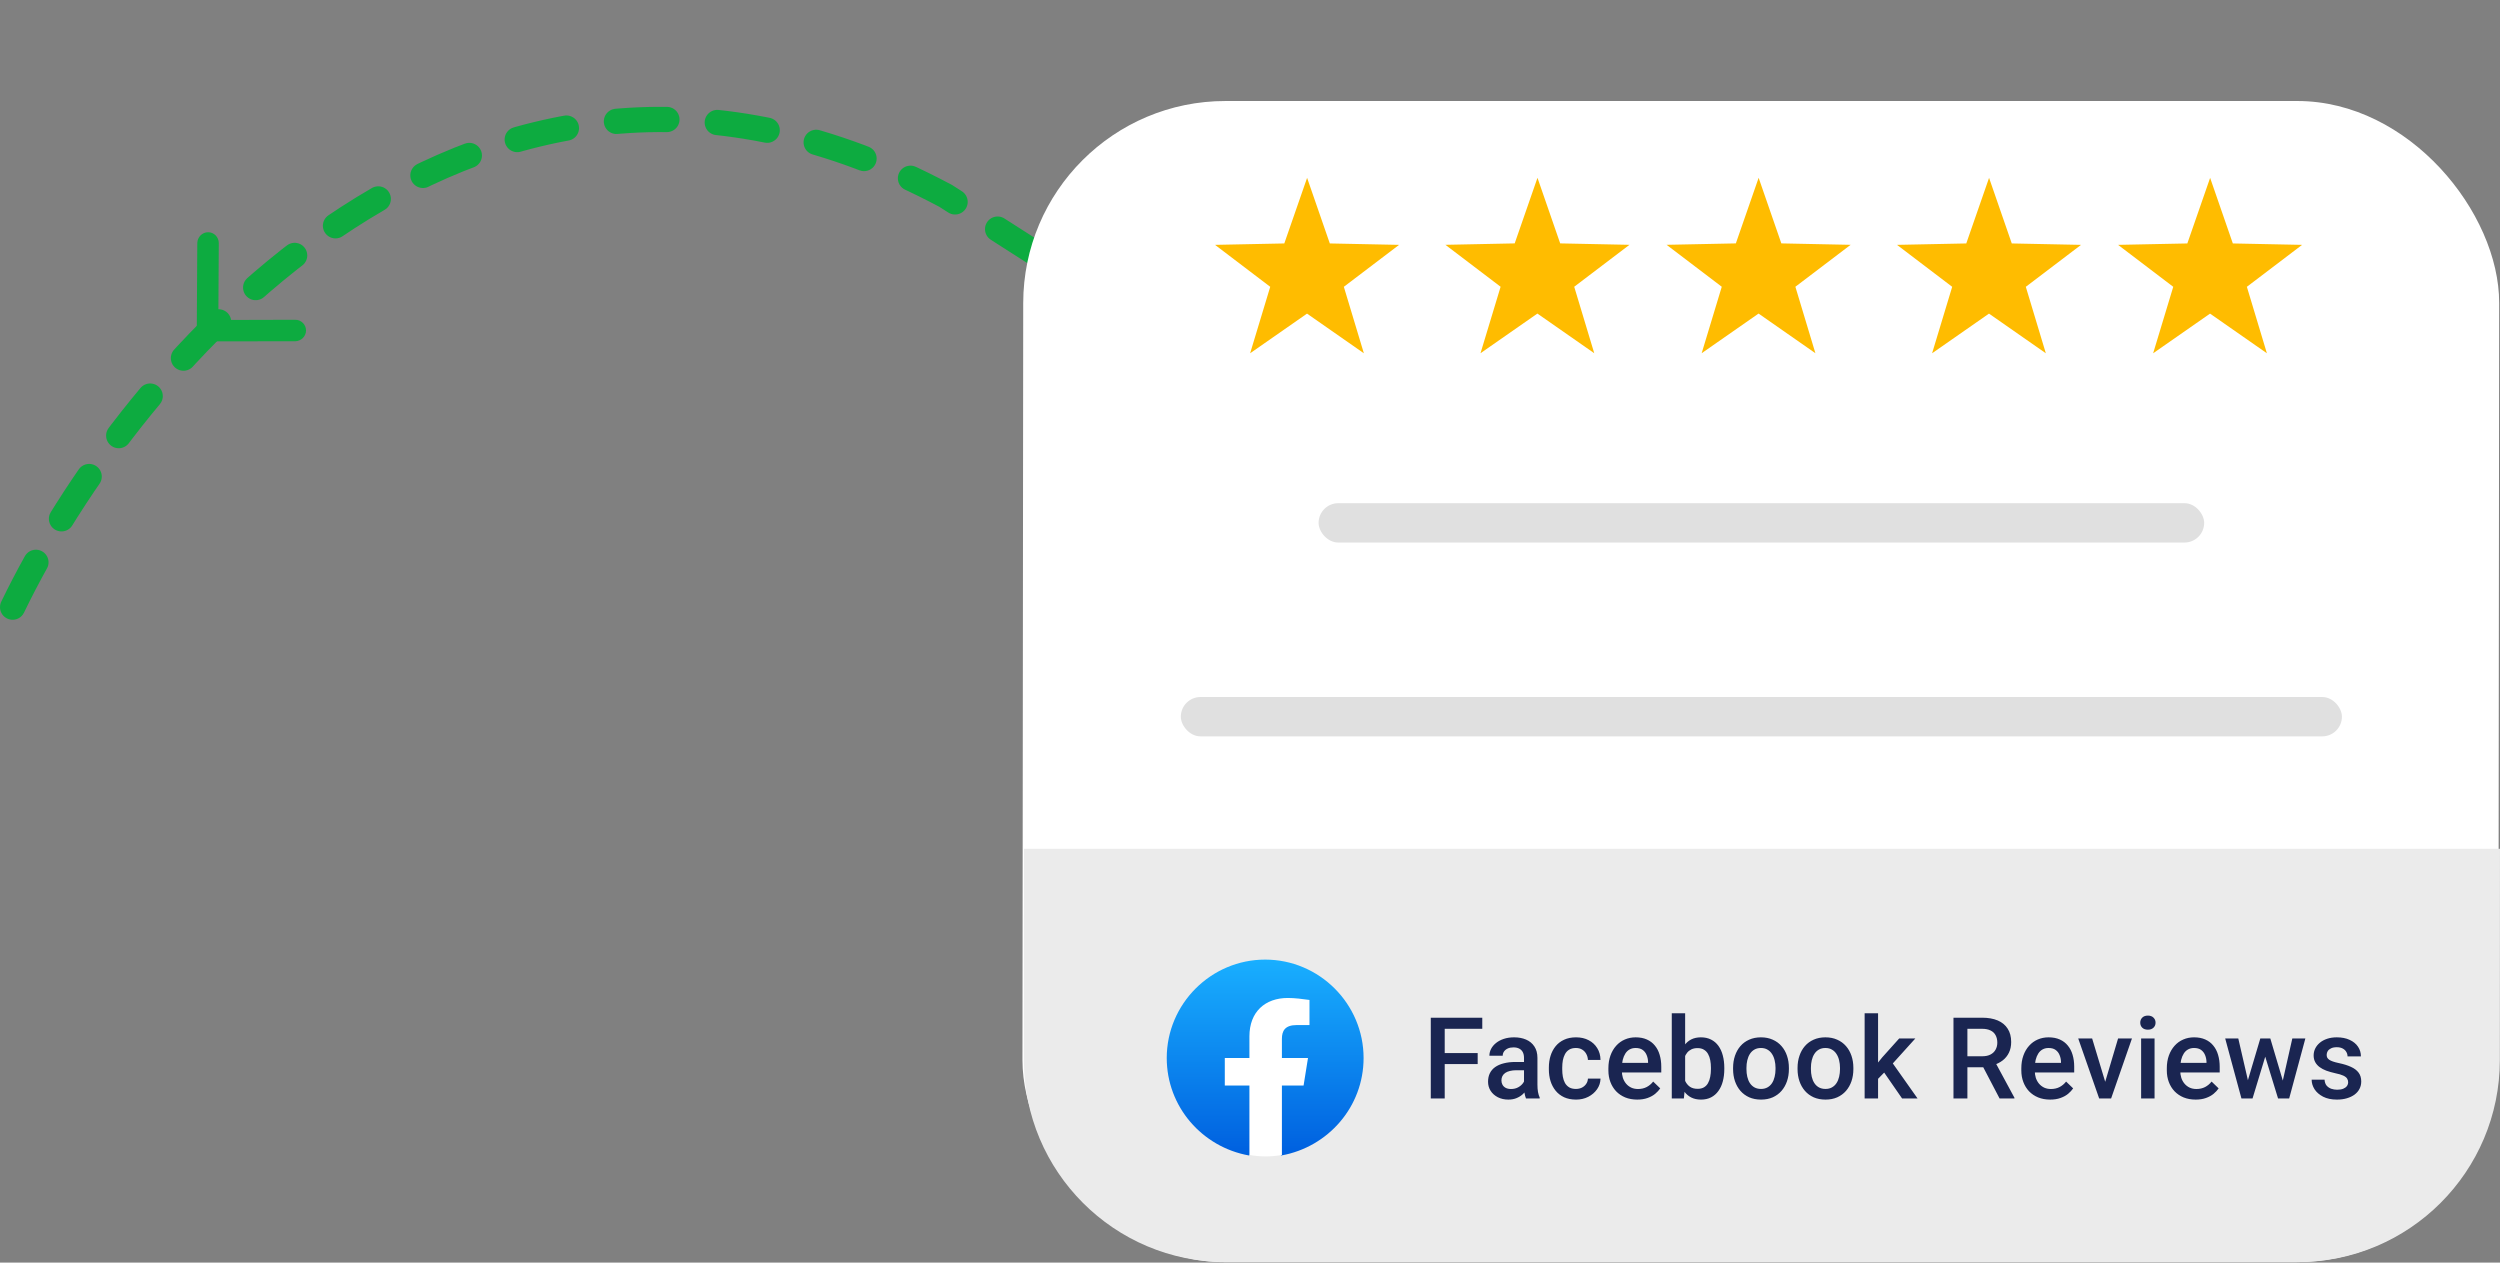
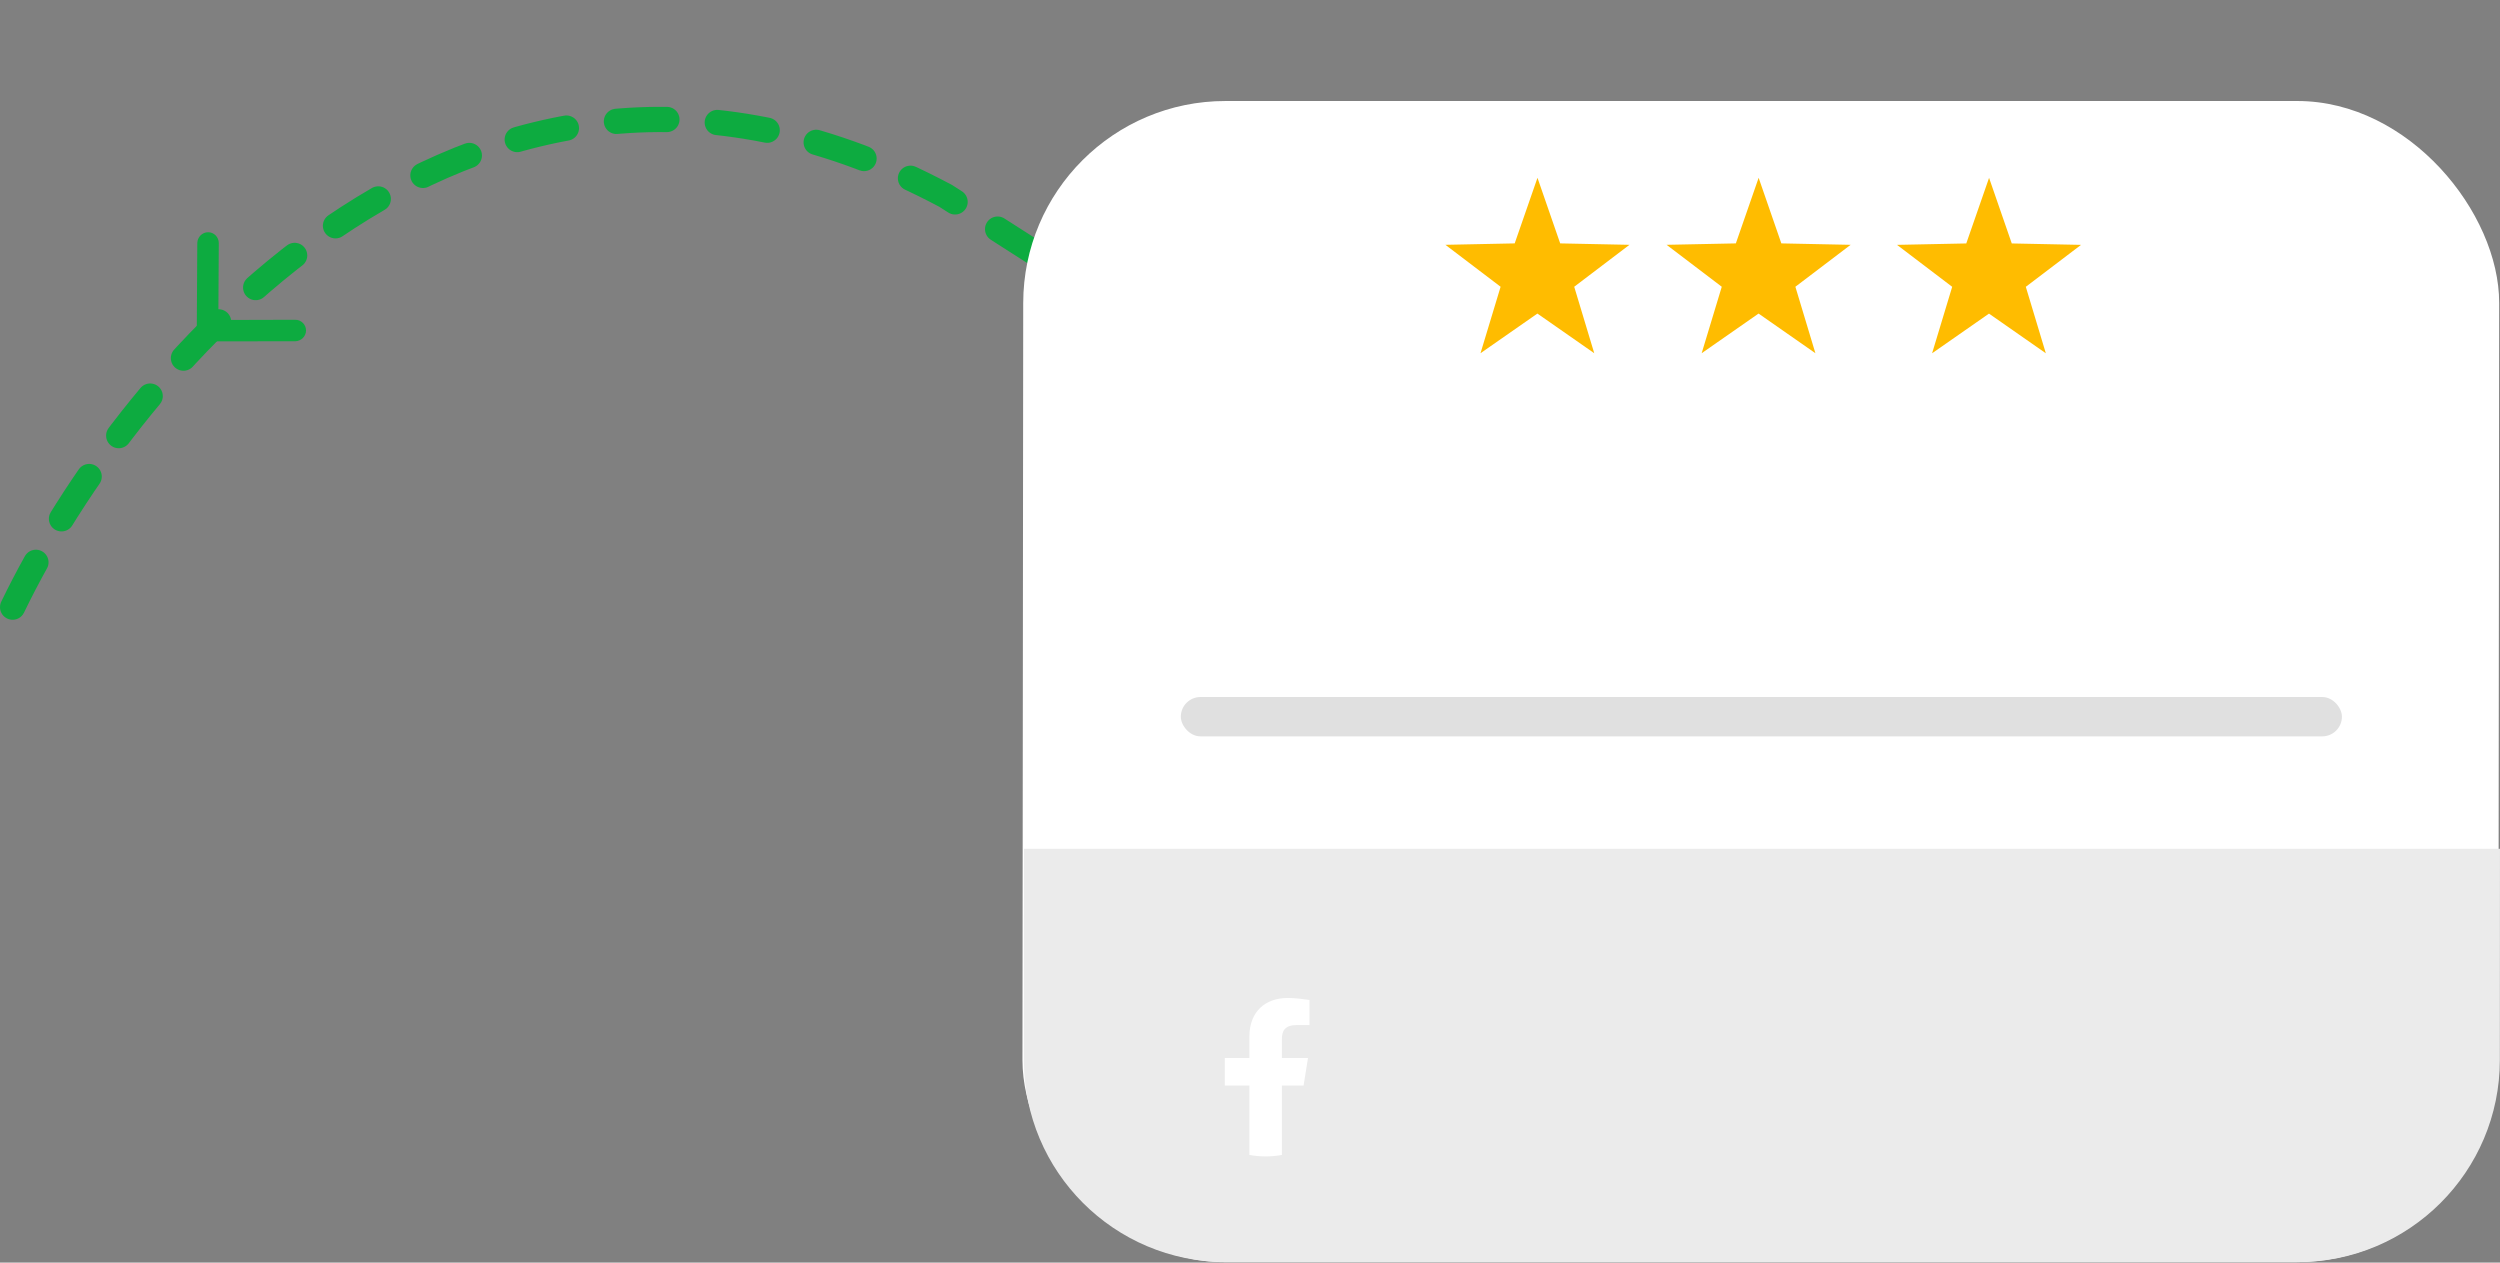
<svg xmlns="http://www.w3.org/2000/svg" width="198" height="100" viewBox="0 0 198 100" fill="none">
  <rect x="0" y="0" width="198" height="100" fill="#808080" stroke="none" />
  <path d="M1 48.086C10.219 29.003 37.906 -4.227 74.904 15.518L87 23.258" stroke="#0DAB40" stroke-width="2" stroke-linecap="round" stroke-linejoin="round" stroke-dasharray="4 4" />
  <path fill-rule="evenodd" clip-rule="evenodd" d="M15.735 26.186L15.776 19.246C15.79 18.854 16.101 18.544 16.481 18.543C16.861 18.542 17.168 18.85 17.178 19.242L17.141 25.493L23.391 25.476C23.772 25.475 24.091 25.795 24.088 26.175C24.086 26.555 23.775 26.865 23.383 26.878L16.431 26.885C16.051 26.886 15.744 26.578 15.735 26.186Z" fill="#0DAB40" stroke="#0DAB40" stroke-width="0.3" />
  <rect width="116.896" height="91.959" rx="16" transform="matrix(1 0 -0.001 1 81.055 8)" fill="white" />
  <path d="M81.102 67.227H197.998L197.988 83.958C197.983 92.794 190.815 99.958 181.979 99.958H97.082C88.246 99.958 81.086 92.794 81.092 83.958L81.102 67.227Z" fill="#EBEBEB" />
-   <rect width="70.138" height="3.117" rx="1.559" transform="matrix(1 0 -0.001 1 104.434 39.852)" fill="#E0E0E0" />
  <rect width="91.959" height="3.117" rx="1.559" transform="matrix(1 0 -0.001 1 93.523 55.203)" fill="#E0E0E0" />
-   <path d="M103.522 14.086L105.321 19.281L110.807 19.393L106.432 22.715L108.018 27.979L103.516 24.838L99.01 27.979L100.602 22.715L96.231 19.393L101.717 19.281L103.522 14.086Z" fill="#FFBC00" />
  <path d="M121.768 14.082L123.567 19.277L129.053 19.389L124.678 22.711L126.264 27.975L121.762 24.834L117.256 27.975L118.848 22.711L114.477 19.389L119.964 19.277L121.768 14.082Z" fill="#FFBC00" />
  <path d="M139.284 14.082L141.082 19.277L146.569 19.389L142.194 22.711L143.78 27.975L139.278 24.834L134.772 27.975L136.364 22.711L131.993 19.389L137.479 19.277L139.284 14.082Z" fill="#FFBC00" />
  <path d="M157.534 14.086L159.332 19.281L164.819 19.393L160.444 22.715L162.03 27.979L157.528 24.838L153.022 27.979L154.614 22.715L150.243 19.393L155.729 19.281L157.534 14.086Z" fill="#FFBC00" />
-   <path d="M175.042 14.086L176.84 19.281L182.326 19.393L177.952 22.715L179.538 27.979L175.035 24.838L170.529 27.979L172.121 22.715L167.751 19.393L173.237 19.281L175.042 14.086Z" fill="#FFBC00" />
-   <path d="M98.915 91.513C95.213 90.849 92.406 87.654 92.406 83.795C92.406 79.506 95.912 76 100.201 76C104.49 76 107.996 79.506 107.996 83.795C107.996 87.654 105.189 90.849 101.487 91.513L101.058 91.163H99.341L98.915 91.513Z" fill="url(#paint0_linear_1710_78140)" />
  <path d="M103.243 85.977L103.593 83.796H101.527V82.276C101.527 81.653 101.761 81.185 102.698 81.185H103.711V79.196C103.166 79.119 102.54 79.039 101.995 79.039C100.202 79.039 98.954 80.13 98.954 82.08V83.796H97.004V85.977H98.954V91.472C99.384 91.549 99.811 91.588 100.241 91.588C100.67 91.588 101.097 91.549 101.527 91.472V85.977H103.243Z" fill="white" />
-   <path d="M114.421 80.602V87H113.318V80.602H114.421ZM117.032 83.401V84.275H114.14V83.401H117.032ZM117.396 80.602V81.481H114.14V80.602H117.396ZM120.701 86.046V83.779C120.701 83.609 120.67 83.462 120.609 83.339C120.547 83.216 120.454 83.121 120.328 83.054C120.205 82.986 120.049 82.953 119.862 82.953C119.689 82.953 119.54 82.982 119.414 83.04C119.288 83.099 119.189 83.178 119.119 83.278C119.049 83.377 119.014 83.49 119.014 83.616H117.959C117.959 83.429 118.004 83.247 118.095 83.071C118.186 82.895 118.318 82.739 118.491 82.601C118.664 82.463 118.87 82.355 119.11 82.276C119.351 82.197 119.62 82.157 119.919 82.157C120.276 82.157 120.593 82.217 120.868 82.337C121.146 82.457 121.365 82.639 121.523 82.882C121.684 83.123 121.765 83.424 121.765 83.788V85.901C121.765 86.118 121.779 86.313 121.809 86.486C121.841 86.656 121.886 86.804 121.945 86.93V87H120.859C120.81 86.886 120.77 86.741 120.741 86.565C120.714 86.386 120.701 86.213 120.701 86.046ZM120.855 84.108L120.864 84.763H120.104C119.907 84.763 119.734 84.782 119.585 84.82C119.436 84.856 119.311 84.908 119.211 84.978C119.112 85.049 119.037 85.134 118.987 85.233C118.938 85.333 118.913 85.446 118.913 85.572C118.913 85.698 118.942 85.814 119 85.919C119.059 86.022 119.144 86.102 119.255 86.161C119.37 86.219 119.507 86.249 119.668 86.249C119.885 86.249 120.074 86.205 120.235 86.117C120.399 86.026 120.528 85.916 120.622 85.787C120.716 85.655 120.766 85.531 120.771 85.414L121.114 85.884C121.079 86.004 121.019 86.133 120.934 86.27C120.849 86.408 120.738 86.54 120.6 86.666C120.465 86.789 120.303 86.89 120.112 86.969C119.925 87.048 119.708 87.088 119.462 87.088C119.151 87.088 118.875 87.026 118.631 86.903C118.388 86.777 118.198 86.609 118.06 86.398C117.922 86.184 117.854 85.942 117.854 85.673C117.854 85.421 117.9 85.198 117.994 85.005C118.091 84.809 118.231 84.644 118.416 84.513C118.604 84.381 118.832 84.281 119.102 84.214C119.371 84.144 119.679 84.108 120.024 84.108H120.855ZM124.814 86.244C124.987 86.244 125.143 86.21 125.28 86.143C125.421 86.073 125.534 85.976 125.619 85.853C125.707 85.73 125.755 85.588 125.764 85.427H126.761C126.755 85.734 126.665 86.014 126.489 86.266C126.313 86.518 126.08 86.719 125.79 86.868C125.5 87.015 125.179 87.088 124.828 87.088C124.464 87.088 124.148 87.026 123.878 86.903C123.609 86.777 123.385 86.605 123.206 86.385C123.027 86.165 122.893 85.912 122.802 85.624C122.714 85.337 122.67 85.03 122.67 84.702V84.548C122.67 84.22 122.714 83.912 122.802 83.625C122.893 83.335 123.027 83.08 123.206 82.86C123.385 82.641 123.609 82.469 123.878 82.346C124.148 82.22 124.463 82.157 124.823 82.157C125.204 82.157 125.538 82.233 125.825 82.386C126.112 82.535 126.338 82.745 126.502 83.014C126.669 83.281 126.755 83.591 126.761 83.946H125.764C125.755 83.77 125.711 83.612 125.632 83.471C125.556 83.328 125.447 83.213 125.307 83.128C125.169 83.043 125.003 83.001 124.81 83.001C124.596 83.001 124.419 83.045 124.278 83.133C124.138 83.218 124.028 83.335 123.949 83.484C123.87 83.631 123.812 83.796 123.777 83.981C123.745 84.163 123.729 84.352 123.729 84.548V84.702C123.729 84.898 123.745 85.088 123.777 85.273C123.81 85.457 123.865 85.623 123.944 85.769C124.026 85.913 124.138 86.029 124.278 86.117C124.419 86.202 124.598 86.244 124.814 86.244ZM129.67 87.088C129.319 87.088 129.001 87.031 128.717 86.916C128.436 86.799 128.195 86.637 127.996 86.429C127.8 86.221 127.649 85.976 127.543 85.695C127.438 85.414 127.385 85.11 127.385 84.785V84.609C127.385 84.237 127.439 83.9 127.548 83.599C127.656 83.297 127.807 83.039 128 82.825C128.194 82.608 128.422 82.443 128.686 82.329C128.95 82.214 129.235 82.157 129.543 82.157C129.883 82.157 130.18 82.214 130.435 82.329C130.69 82.443 130.901 82.604 131.068 82.812C131.238 83.017 131.364 83.262 131.446 83.546C131.531 83.83 131.573 84.144 131.573 84.486V84.939H127.899V84.179H130.527V84.095C130.521 83.905 130.483 83.726 130.413 83.559C130.346 83.392 130.242 83.257 130.101 83.155C129.96 83.052 129.773 83.001 129.539 83.001C129.363 83.001 129.206 83.039 129.068 83.115C128.934 83.189 128.821 83.295 128.73 83.436C128.639 83.577 128.569 83.747 128.519 83.946C128.472 84.142 128.449 84.363 128.449 84.609V84.785C128.449 84.993 128.477 85.186 128.532 85.365C128.591 85.541 128.676 85.695 128.787 85.827C128.898 85.959 129.033 86.062 129.191 86.139C129.35 86.212 129.53 86.249 129.732 86.249C129.987 86.249 130.214 86.197 130.413 86.095C130.612 85.992 130.785 85.847 130.932 85.66L131.49 86.2C131.387 86.35 131.254 86.493 131.09 86.631C130.926 86.766 130.725 86.876 130.488 86.96C130.253 87.045 129.981 87.088 129.67 87.088ZM132.404 80.25H133.463V85.985L133.362 87H132.404V80.25ZM136.565 84.579V84.671C136.565 85.022 136.526 85.346 136.447 85.642C136.371 85.935 136.253 86.19 136.095 86.407C135.94 86.624 135.747 86.792 135.515 86.912C135.287 87.029 135.021 87.088 134.72 87.088C134.424 87.088 134.166 87.032 133.946 86.921C133.727 86.81 133.542 86.651 133.393 86.446C133.246 86.241 133.127 85.997 133.037 85.712C132.946 85.428 132.881 85.115 132.843 84.772V84.478C132.881 84.132 132.946 83.818 133.037 83.537C133.127 83.253 133.246 83.008 133.393 82.803C133.542 82.595 133.725 82.436 133.942 82.324C134.162 82.213 134.418 82.157 134.711 82.157C135.016 82.157 135.284 82.216 135.515 82.333C135.75 82.45 135.944 82.617 136.1 82.834C136.255 83.048 136.371 83.303 136.447 83.599C136.526 83.894 136.565 84.221 136.565 84.579ZM135.506 84.671V84.579C135.506 84.365 135.489 84.164 135.454 83.977C135.418 83.786 135.36 83.619 135.278 83.476C135.199 83.332 135.09 83.219 134.953 83.137C134.818 83.052 134.649 83.01 134.447 83.01C134.26 83.01 134.099 83.042 133.964 83.106C133.829 83.171 133.716 83.259 133.625 83.37C133.535 83.481 133.463 83.61 133.41 83.757C133.36 83.903 133.327 84.061 133.309 84.231V85.027C133.335 85.247 133.391 85.449 133.476 85.633C133.564 85.815 133.687 85.961 133.845 86.073C134.003 86.181 134.207 86.235 134.456 86.235C134.652 86.235 134.818 86.196 134.953 86.117C135.087 86.038 135.194 85.928 135.273 85.787C135.355 85.644 135.414 85.477 135.449 85.286C135.487 85.096 135.506 84.891 135.506 84.671ZM137.26 84.675V84.574C137.26 84.231 137.31 83.914 137.409 83.621C137.509 83.325 137.652 83.068 137.84 82.852C138.03 82.632 138.262 82.462 138.534 82.342C138.81 82.219 139.12 82.157 139.466 82.157C139.814 82.157 140.125 82.219 140.397 82.342C140.673 82.462 140.906 82.632 141.096 82.852C141.287 83.068 141.432 83.325 141.531 83.621C141.631 83.914 141.681 84.231 141.681 84.574V84.675C141.681 85.018 141.631 85.336 141.531 85.629C141.432 85.922 141.287 86.178 141.096 86.398C140.906 86.615 140.674 86.785 140.402 86.908C140.129 87.028 139.82 87.088 139.475 87.088C139.126 87.088 138.814 87.028 138.539 86.908C138.266 86.785 138.035 86.615 137.844 86.398C137.654 86.178 137.509 85.922 137.409 85.629C137.31 85.336 137.26 85.018 137.26 84.675ZM138.319 84.574V84.675C138.319 84.889 138.341 85.091 138.385 85.282C138.429 85.472 138.498 85.639 138.591 85.783C138.685 85.926 138.805 86.039 138.952 86.121C139.098 86.203 139.272 86.244 139.475 86.244C139.671 86.244 139.841 86.203 139.984 86.121C140.131 86.039 140.251 85.926 140.345 85.783C140.438 85.639 140.507 85.472 140.551 85.282C140.598 85.091 140.622 84.889 140.622 84.675V84.574C140.622 84.363 140.598 84.164 140.551 83.977C140.507 83.786 140.437 83.618 140.34 83.471C140.247 83.325 140.126 83.21 139.98 83.128C139.836 83.043 139.665 83.001 139.466 83.001C139.267 83.001 139.094 83.043 138.947 83.128C138.804 83.21 138.685 83.325 138.591 83.471C138.498 83.618 138.429 83.786 138.385 83.977C138.341 84.164 138.319 84.363 138.319 84.574ZM142.366 84.675V84.574C142.366 84.231 142.416 83.914 142.516 83.621C142.615 83.325 142.759 83.068 142.946 82.852C143.137 82.632 143.368 82.462 143.641 82.342C143.916 82.219 144.227 82.157 144.572 82.157C144.921 82.157 145.231 82.219 145.504 82.342C145.779 82.462 146.012 82.632 146.203 82.852C146.393 83.068 146.538 83.325 146.638 83.621C146.737 83.914 146.787 84.231 146.787 84.574V84.675C146.787 85.018 146.737 85.336 146.638 85.629C146.538 85.922 146.393 86.178 146.203 86.398C146.012 86.615 145.781 86.785 145.508 86.908C145.236 87.028 144.927 87.088 144.581 87.088C144.232 87.088 143.92 87.028 143.645 86.908C143.373 86.785 143.141 86.615 142.951 86.398C142.76 86.178 142.615 85.922 142.516 85.629C142.416 85.336 142.366 85.018 142.366 84.675ZM143.425 84.574V84.675C143.425 84.889 143.447 85.091 143.491 85.282C143.535 85.472 143.604 85.639 143.698 85.783C143.792 85.926 143.912 86.039 144.058 86.121C144.205 86.203 144.379 86.244 144.581 86.244C144.777 86.244 144.947 86.203 145.091 86.121C145.237 86.039 145.357 85.926 145.451 85.783C145.545 85.639 145.614 85.472 145.658 85.282C145.705 85.091 145.728 84.889 145.728 84.675V84.574C145.728 84.363 145.705 84.164 145.658 83.977C145.614 83.786 145.543 83.618 145.447 83.471C145.353 83.325 145.233 83.21 145.086 83.128C144.943 83.043 144.771 83.001 144.572 83.001C144.373 83.001 144.2 83.043 144.054 83.128C143.91 83.21 143.792 83.325 143.698 83.471C143.604 83.618 143.535 83.786 143.491 83.977C143.447 84.164 143.425 84.363 143.425 84.574ZM148.743 80.25V87H147.679V80.25H148.743ZM151.696 82.245L149.626 84.539L148.492 85.699L148.215 84.803L149.072 83.744L150.417 82.245H151.696ZM150.646 87L149.103 84.768L149.771 84.025L151.872 87H150.646ZM154.715 80.602H156.978C157.464 80.602 157.879 80.675 158.222 80.821C158.564 80.968 158.827 81.185 159.008 81.472C159.193 81.756 159.285 82.107 159.285 82.526C159.285 82.846 159.227 83.127 159.109 83.37C158.992 83.613 158.827 83.818 158.613 83.985C158.399 84.149 158.144 84.277 157.848 84.368L157.514 84.53H155.479L155.471 83.656H156.996C157.259 83.656 157.479 83.609 157.655 83.515C157.831 83.421 157.962 83.294 158.05 83.133C158.141 82.969 158.187 82.784 158.187 82.579C158.187 82.356 158.143 82.163 158.055 81.999C157.97 81.832 157.838 81.705 157.659 81.617C157.48 81.526 157.253 81.481 156.978 81.481H155.818V87H154.715V80.602ZM158.367 87L156.864 84.126L158.02 84.122L159.544 86.943V87H158.367ZM162.375 87.088C162.023 87.088 161.705 87.031 161.421 86.916C161.14 86.799 160.899 86.637 160.7 86.429C160.504 86.221 160.353 85.976 160.248 85.695C160.142 85.414 160.089 85.11 160.089 84.785V84.609C160.089 84.237 160.144 83.9 160.252 83.599C160.36 83.297 160.511 83.039 160.705 82.825C160.898 82.608 161.126 82.443 161.39 82.329C161.654 82.214 161.939 82.157 162.247 82.157C162.587 82.157 162.884 82.214 163.139 82.329C163.394 82.443 163.605 82.604 163.772 82.812C163.942 83.017 164.068 83.262 164.15 83.546C164.235 83.83 164.277 84.144 164.277 84.486V84.939H160.604V84.179H163.231V84.095C163.226 83.905 163.188 83.726 163.117 83.559C163.05 83.392 162.946 83.257 162.805 83.155C162.665 83.052 162.477 83.001 162.243 83.001C162.067 83.001 161.91 83.039 161.772 83.115C161.638 83.189 161.525 83.295 161.434 83.436C161.343 83.577 161.273 83.747 161.223 83.946C161.176 84.142 161.153 84.363 161.153 84.609V84.785C161.153 84.993 161.181 85.186 161.236 85.365C161.295 85.541 161.38 85.695 161.491 85.827C161.603 85.959 161.737 86.062 161.896 86.139C162.054 86.212 162.234 86.249 162.436 86.249C162.691 86.249 162.918 86.197 163.117 86.095C163.316 85.992 163.489 85.847 163.636 85.66L164.194 86.2C164.091 86.35 163.958 86.493 163.794 86.631C163.63 86.766 163.429 86.876 163.192 86.96C162.958 87.045 162.685 87.088 162.375 87.088ZM166.589 86.161L167.753 82.245H168.852L167.2 87H166.514L166.589 86.161ZM165.697 82.245L166.883 86.178L166.94 87H166.255L164.594 82.245H165.697ZM170.641 82.245V87H169.577V82.245H170.641ZM169.507 80.997C169.507 80.836 169.56 80.703 169.665 80.597C169.773 80.489 169.923 80.435 170.113 80.435C170.301 80.435 170.449 80.489 170.557 80.597C170.666 80.703 170.72 80.836 170.72 80.997C170.72 81.155 170.666 81.287 170.557 81.393C170.449 81.498 170.301 81.551 170.113 81.551C169.923 81.551 169.773 81.498 169.665 81.393C169.56 81.287 169.507 81.155 169.507 80.997ZM173.897 87.088C173.545 87.088 173.228 87.031 172.943 86.916C172.662 86.799 172.422 86.637 172.223 86.429C172.026 86.221 171.875 85.976 171.77 85.695C171.665 85.414 171.612 85.11 171.612 84.785V84.609C171.612 84.237 171.666 83.9 171.774 83.599C171.883 83.297 172.034 83.039 172.227 82.825C172.42 82.608 172.649 82.443 172.913 82.329C173.176 82.214 173.462 82.157 173.77 82.157C174.109 82.157 174.407 82.214 174.662 82.329C174.917 82.443 175.127 82.604 175.294 82.812C175.464 83.017 175.59 83.262 175.672 83.546C175.757 83.83 175.8 84.144 175.8 84.486V84.939H172.126V84.179H174.754V84.095C174.748 83.905 174.71 83.726 174.64 83.559C174.572 83.392 174.468 83.257 174.328 83.155C174.187 83.052 174 83.001 173.765 83.001C173.589 83.001 173.433 83.039 173.295 83.115C173.16 83.189 173.047 83.295 172.957 83.436C172.866 83.577 172.795 83.747 172.746 83.946C172.699 84.142 172.675 84.363 172.675 84.609V84.785C172.675 84.993 172.703 85.186 172.759 85.365C172.817 85.541 172.902 85.695 173.014 85.827C173.125 85.959 173.26 86.062 173.418 86.139C173.576 86.212 173.756 86.249 173.958 86.249C174.213 86.249 174.44 86.197 174.64 86.095C174.839 85.992 175.012 85.847 175.158 85.66L175.716 86.2C175.614 86.35 175.48 86.493 175.316 86.631C175.152 86.766 174.952 86.876 174.714 86.96C174.48 87.045 174.208 87.088 173.897 87.088ZM177.918 85.945L179.017 82.245H179.693L179.509 83.353L178.401 87H177.795L177.918 85.945ZM177.272 82.245L178.129 85.963L178.199 87H177.522L176.235 82.245H177.272ZM180.722 85.919L181.552 82.245H182.585L181.302 87H180.625L180.722 85.919ZM179.808 82.245L180.893 85.901L181.029 87H180.423L179.302 83.348L179.118 82.245H179.808ZM185.973 85.712C185.973 85.607 185.947 85.512 185.894 85.427C185.841 85.339 185.74 85.26 185.591 85.189C185.444 85.119 185.228 85.055 184.94 84.996C184.688 84.94 184.457 84.874 184.246 84.798C184.038 84.719 183.859 84.624 183.71 84.513C183.561 84.401 183.445 84.269 183.363 84.117C183.281 83.965 183.24 83.789 183.24 83.59C183.24 83.397 183.282 83.213 183.367 83.04C183.452 82.868 183.574 82.715 183.732 82.584C183.89 82.452 184.082 82.348 184.308 82.272C184.536 82.195 184.791 82.157 185.072 82.157C185.471 82.157 185.812 82.225 186.096 82.359C186.383 82.491 186.603 82.671 186.755 82.9C186.908 83.126 186.984 83.38 186.984 83.665H185.925C185.925 83.539 185.893 83.421 185.828 83.313C185.767 83.202 185.673 83.112 185.547 83.045C185.421 82.975 185.263 82.939 185.072 82.939C184.891 82.939 184.74 82.969 184.62 83.027C184.502 83.083 184.415 83.156 184.356 83.247C184.3 83.338 184.272 83.438 184.272 83.546C184.272 83.625 184.287 83.697 184.316 83.761C184.349 83.823 184.401 83.88 184.475 83.933C184.548 83.982 184.647 84.029 184.773 84.073C184.902 84.117 185.063 84.16 185.257 84.201C185.62 84.277 185.932 84.375 186.193 84.495C186.457 84.612 186.659 84.765 186.799 84.952C186.94 85.137 187.01 85.371 187.01 85.655C187.01 85.866 186.965 86.06 186.874 86.235C186.786 86.408 186.657 86.559 186.487 86.688C186.317 86.814 186.114 86.912 185.876 86.982C185.642 87.053 185.378 87.088 185.085 87.088C184.655 87.088 184.29 87.012 183.991 86.859C183.692 86.704 183.465 86.506 183.31 86.266C183.158 86.023 183.082 85.771 183.082 85.51H184.105C184.117 85.707 184.171 85.863 184.268 85.981C184.368 86.095 184.491 86.178 184.637 86.231C184.787 86.281 184.94 86.306 185.099 86.306C185.289 86.306 185.449 86.281 185.578 86.231C185.707 86.178 185.805 86.108 185.872 86.02C185.939 85.929 185.973 85.827 185.973 85.712Z" fill="#1A2551" />
  <defs>
    <linearGradient id="paint0_linear_1710_78140" x1="100.201" y1="91.047" x2="100.201" y2="75.997" gradientUnits="userSpaceOnUse">
      <stop stop-color="#0062E0" />
      <stop offset="1" stop-color="#19AFFF" />
    </linearGradient>
  </defs>
</svg>